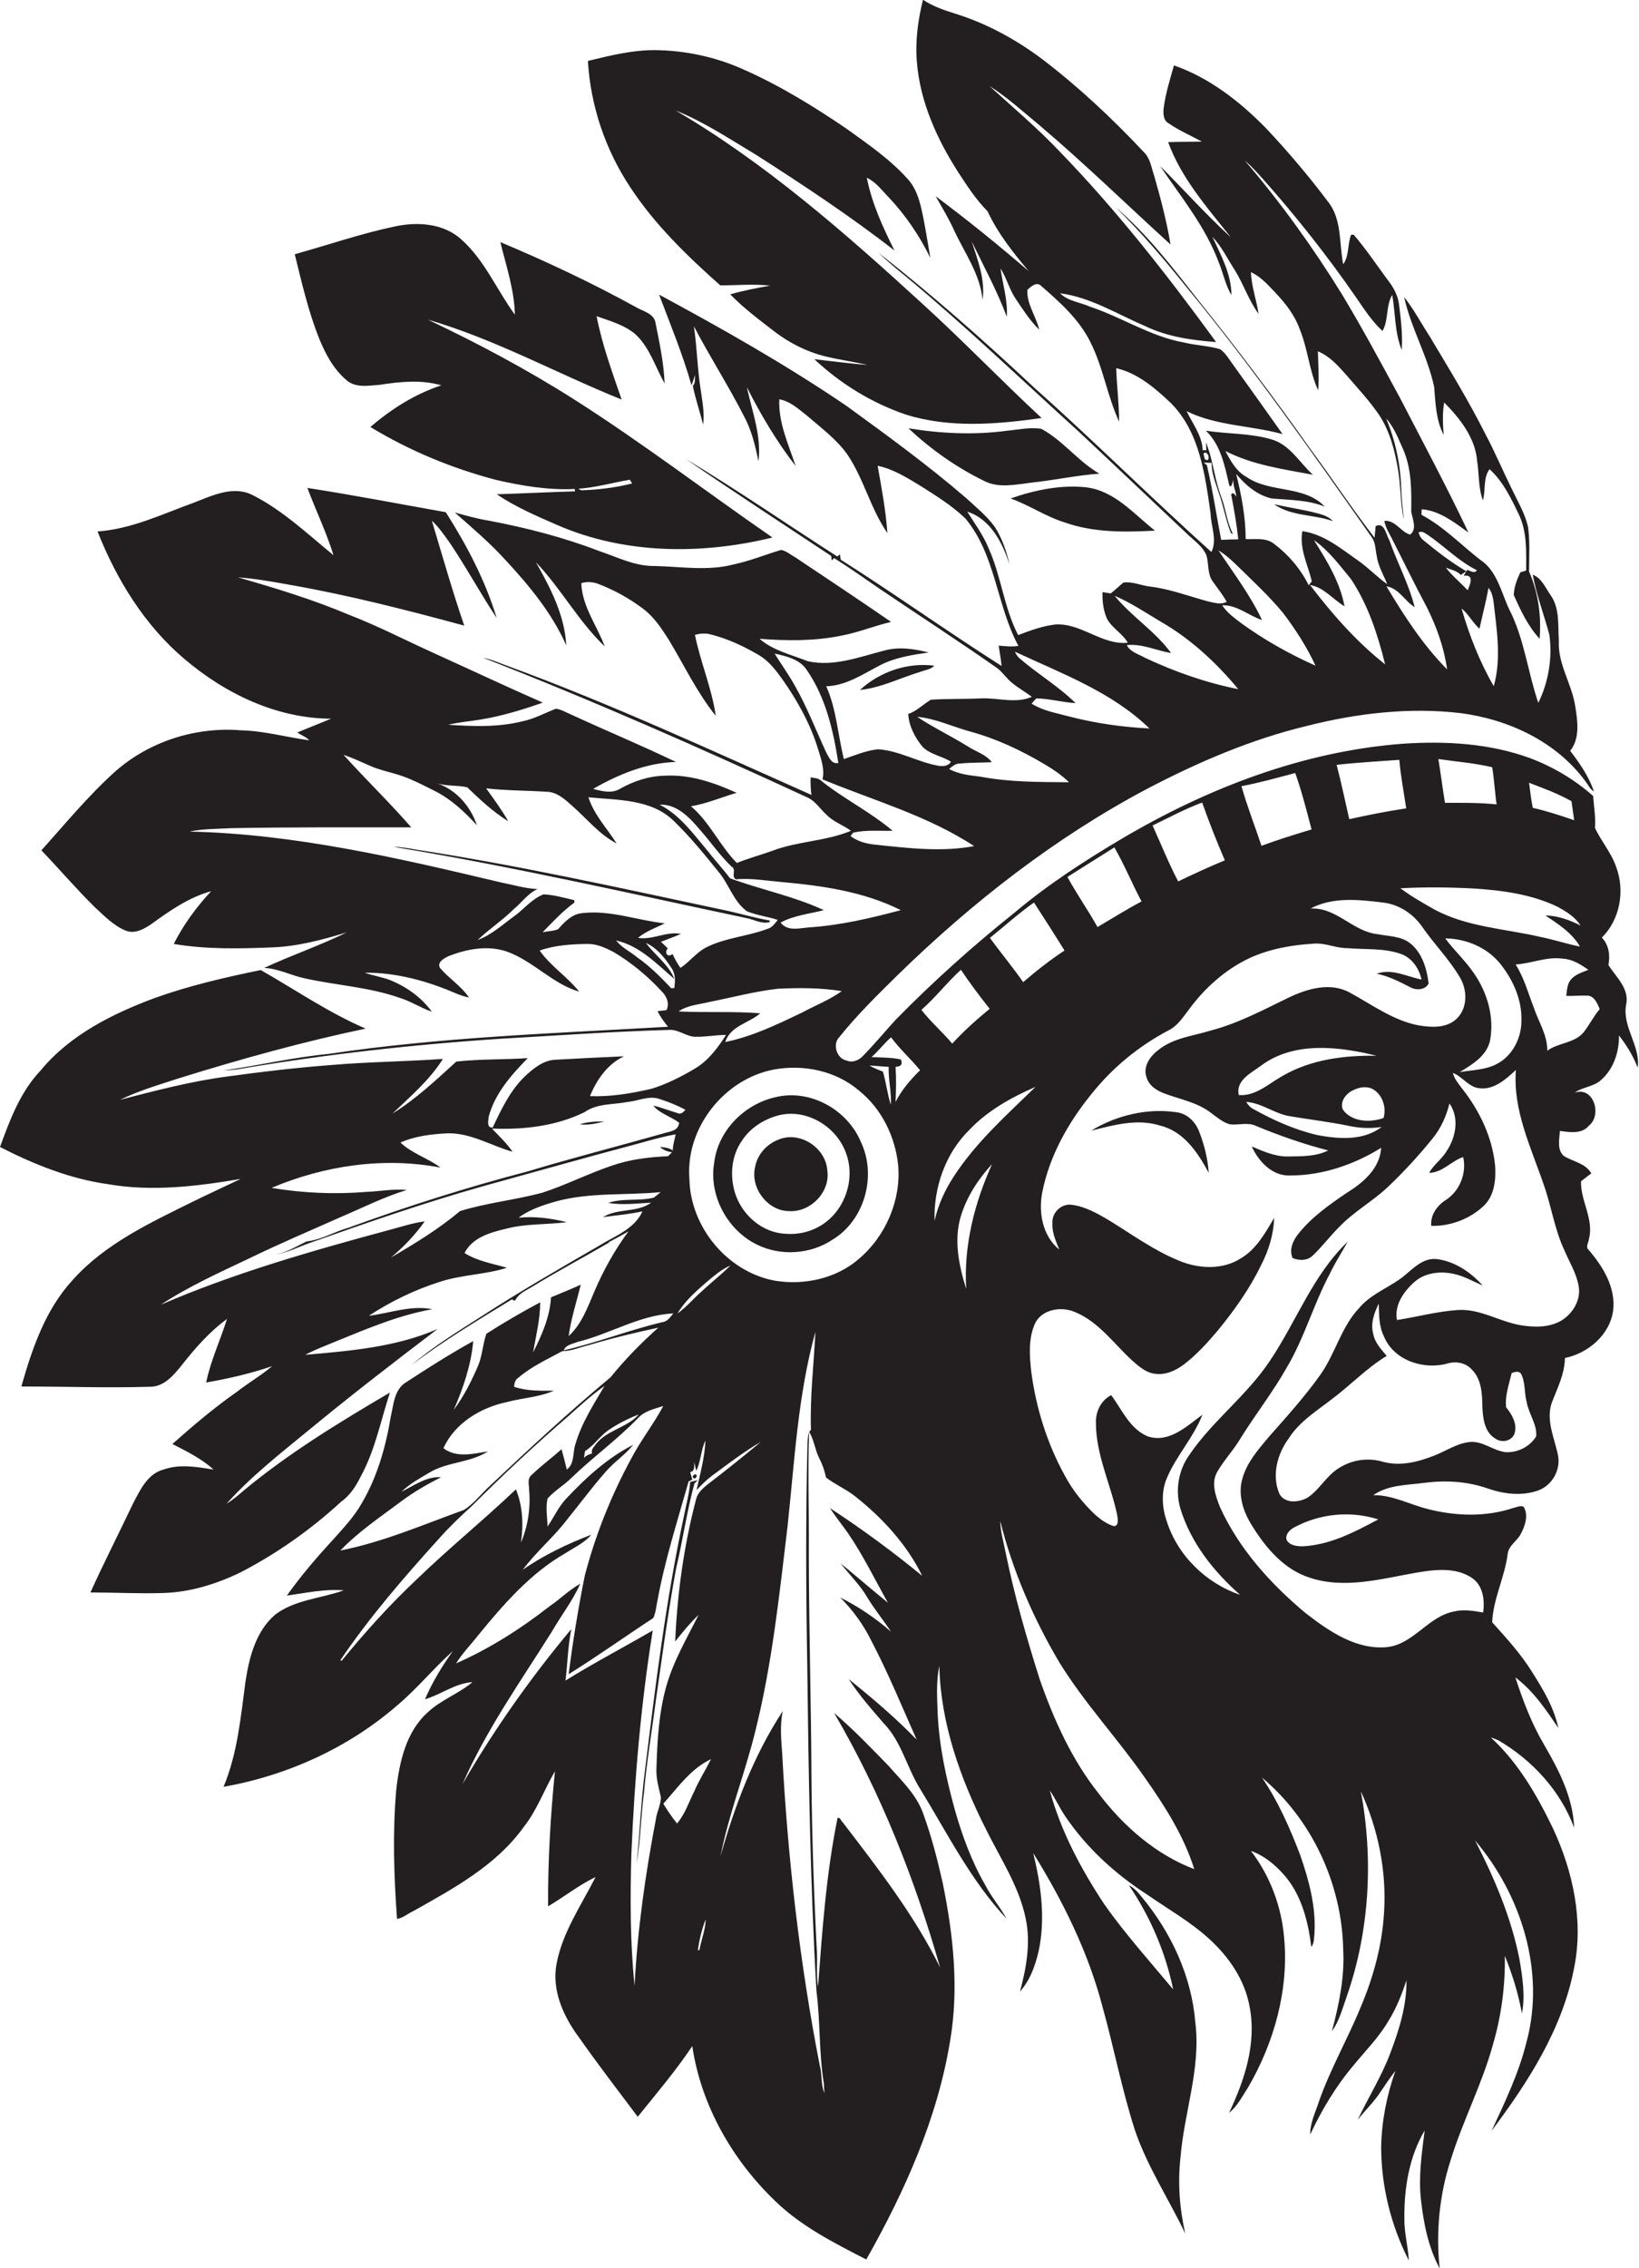
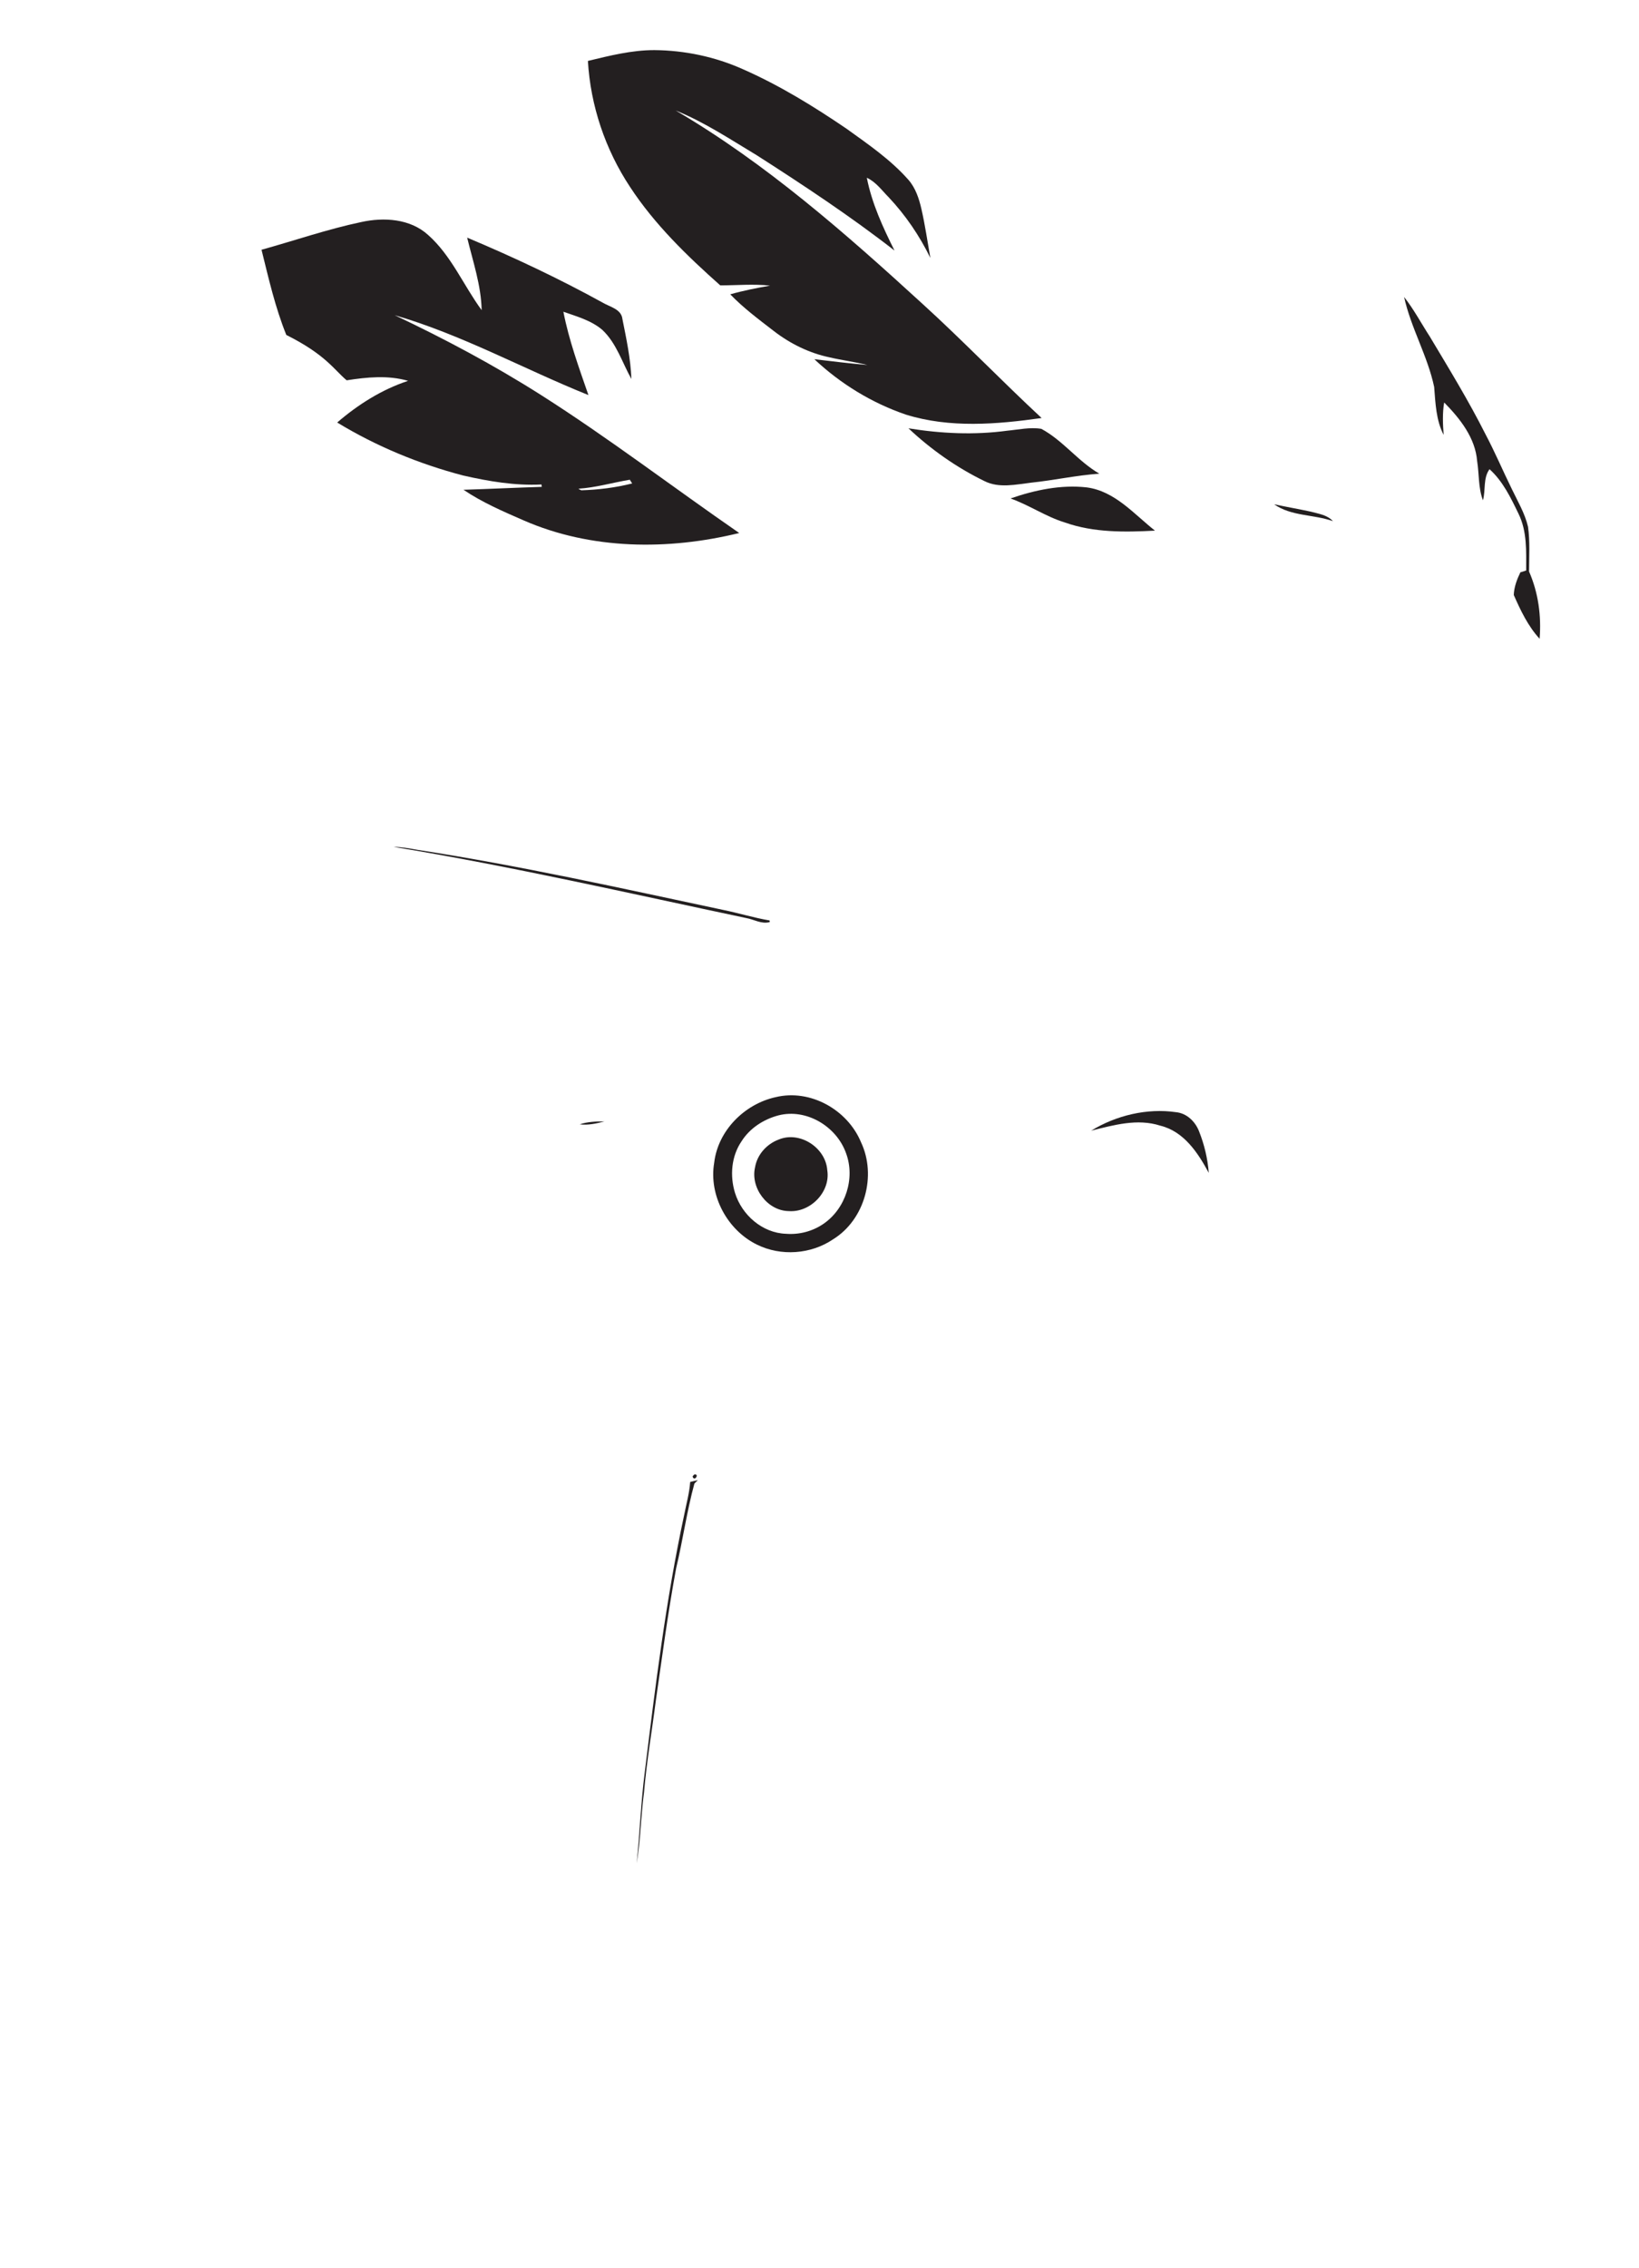
<svg xmlns="http://www.w3.org/2000/svg" version="1.1" id="Layer_1" x="0px" y="0px" viewBox="0 0 621.7 859.9" enable-background="new 0 0 621.7 859.9" xml:space="preserve">
  <g>
-     <path fill="#231F20" d="M616.8,381c1.4-6.1-3.8-10.5-6.7-15.1c0.7-3.7,0.2-7.6-2.5-10.4c6.9-6.8,8.8-17.7,5.5-26.6   c-1.8-5.5-5.7-9.8-8.1-15c0.3-4.1-0.4-8.1-0.7-12.1c-7-6.2-15.1-11-23.8-14.3c-15.5-5.7-32.3-6.6-48.5-5.5   c-37.9,2.9-74.2,16.9-106.8,36.2c-14,8.3-27.7,17.2-40.2,27.7c-15.9,12.7-31.1,26.3-45.3,40.8c-4.1,4.5-8,9.2-12.3,13.6   c-1.5,1.7-4.1,2.8-6.3,1.8c-3.7-0.7-5.4-6.1-2.8-8.8c6.8-8.5,14.6-16.1,22.3-23.7c28.2-27.5,59.6-52,94.5-70.5   c19.3-10.1,39.5-18.8,60.8-23.9c19-4.8,38.8-7.1,58.2-4.8c18.3,2.4,36.4,10.9,47.4,26c1,1.3,1.6,2.8,3.1,3.7   c-1.9-5.7-5.4-10.7-9-15.4c3.8-4.8,2.8-11.4,1.9-17c-1.3-8.5-6.7-16-6.2-24.8c-0.4-5.8,0.4-12.2-3.1-17.2c-2-2.8-3.4-6.5-6.8-7.8   c1.4,7.8,4.3,15.2,6.3,22.8c1.2,8.7-0.3,17.9-4.2,25.8c-4-11.7-5.3-24.3-11-35.4c-3.1-6.5-4.6-14.7-11.1-18.9   c-7.3-5.7-13.9-12.6-22.2-17c0-0.5,0-1.6,0.1-2.1c6.7,0.5,12.4,5,17.7,8.8c-8.2-17.3-17.2-34.1-26-51.1   c-7.1-13.1-14.2-26.3-21.9-39.1c-11-17.8-23.3-34.9-36.9-50.8c2.5,2.1,4.6,4.5,6.8,6.9c12.6,14.2,24.4,29.1,35.2,44.7   c3.1,4.5,6.1,9.2,10.2,13c2.4-4.2,1.2-9.5,3.7-13.7c1.2,6.9,0.9,14.3,3.6,20.9c0.4-5.7-0.3-11.5-1-17.1c-0.4-3.5-2.1-6.6-4.2-9.3   c-4.3-5.8-8.3-11.8-13-17.3c-0.3,0-0.8,0-1,0c-1.4,3.6-0.7,8-3,11.2c-1.6-8-0.4-17.2-5.9-23.9c-7.3-9.7-15.1-18.9-23.4-27.7   c-9.9-10.1-21.4-19.1-34.9-23.8c-1.5,5.3-3.2,10.7-3.9,16.2c-0.2,2-0.2,4.6,1.8,5.7c4,2.8,8.5,4.7,12.7,7c-4.3,0.1-8.5,0-12.8,0.2   c5,13.7,14.8,24.8,23.8,36.1c-9.4-8.6-17.9-18.1-26.9-27.1c8,11.8,17.3,23.1,22.3,36.6c1.7,4.1,2.5,8.5,4.8,12.4   c0-8-4-15.1-7.2-22.1c3.5,3.7,5.7,8.3,8.4,12.5c3.4,5.4,5.3,11.5,9.1,16.7c-0.8-5.3-2.7-10.4-2.9-15.8c3.8,1.7,6.5,4.9,9.3,7.8   c3.8,4,7.3,8.5,9.2,13.8c3.1,7.5,3.6,15.8,7,23.2c0.4-5,0-9.9-0.1-14.8c4.4,1.8,7.7,5.5,10.8,9c4.3,5,8.9,9.9,12.6,15.4   c4,6.2,5.8,13.4,7,20.5c1.1,6.2,0.8,12.7,2.2,18.9c-0.4-4-0.9-8-1-12c-0.3-9-2.2-18-5.7-26.3c3,3.3,4.6,7.6,6.4,11.6   c3.3,7.5,3.2,15.7,3.1,23.7c0.5,2.9,2.3,6.6-0.4,8.7c-3.5-0.9-5.6-5.6-9.8-5.2c0.4,2.3,1.6,4.3,2.7,6.4c4.5,8.8,8.8,17.7,13.5,26.5   c3.7,7.4,6.5,15.3,7.6,23.4c-9.2-9.3-16.3-20.3-23-31.5c4.8,0.8,6.9,5.6,10.7,7.9c-2.2-8.8-6.6-16.8-9.6-25.4   c-1.3-2.1-1.8-7-5.2-5.3c-0.1,1.1-0.3,3.3-0.4,4.4c-8.6-11.1-16.3-22.8-24.6-34c-13.5-19.1-27.6-37.8-42.2-56   C445,101.7,435.4,89,423.3,78.7c9.6,9.4,18.3,19.6,26.7,30.1c25.1,30.4,47.7,62.8,70.4,95c1.4,2,1.3,4.6,1.8,6.9   c0.5,3.9,2.6,7.2,4,10.8c-4-2.8-7.4-6.5-11.4-9.2c-6.4-4.5-12.8-9.8-20.8-10.9c-1.2,6.6,2.1,12.8,3.6,19c-0.4,0.5-0.8,1-1.2,1.5   c-3-6.1-7.6-11.5-13-15.6c-3.1-2.6-7.3-1.7-10.9-1.9c0-8.4-1.6-16.6-3.6-24.7c3.5,4.2,7.9,8,13.4,9.3c6.8,0.6,13.8,0.5,20.2,3.1   c-7.7-8.2-20.7-5.1-29.6-11.2c-3.9-2.1-6.1-6.1-8.1-9.9c10.3,5.3,21.9,6.9,33.2,9c-5.1-4.6-8.7-11.4-15.7-13.4   c-8.1-2.4-16.6-2-24.9-3.3c5.7,5.4,7.2,13.5,8.9,20.8c0.9,1.2,1.2-1.5,1.5-2.1c-0.1,2.2,0.9,4.1,1.2,6.3c-0.5-0.6-1.3-2-2-0.8   c1.1,5.6,2.1,11.3,2.7,17c-2.2,0-4.3,0.1-6.5,0.2c-1.8-9.4-3.2-18.9-5.4-28.3l-1.2-1c1,0,2,0.1,3,0.1c-0.1,3.9,1.5,7.5,2.6,11.1   c1.9,5.1,2.7,10.5,4.7,15.5c0.2,0.1,0.6,0.3,0.8,0.4c-2.3-4.4-2.7-9.4-4.4-13.9c-2.1-5.5-2.9-11.4-4.5-17c-0.1-0.3-0.3-0.9-0.4-1.1   c-0.3-0.9-0.6-1.9-0.9-2.8c0,0.8,0,2.3,0.1,3c-0.3,0-1.1,0-1.4,0c-0.2-5.5-3.8-10-6.1-14.8c11.3,5.6,24.4,5.4,36.4,8.7   c-6.1-8.6-12.2-17.2-18.4-25.8c-1.7-2.2-3-4.8-5.3-6.4c-4.4-1.3-9-1.4-13.5-2.5c-12.7-2.2-23.7-9.6-35.8-13.6   c-3.8-1.7-8.4-2.1-11.4-5.1c11.6,1.5,21.6,7.9,32.2,12.4c8.4,4.1,17.8,5.4,27,6.1c-18.3-25.1-37.5-49.7-59.2-72.1   c-8.4-8.9-17.8-16.8-26.8-25c6.8,4.3,12.8,9.8,19,14.9c17.1,14.5,33.1,30.1,49.7,45.2c-1.5-9-3.8-17.7-6.3-26.4   c-1-2.9-1.4-6.2-3.7-8.5c-12-12.8-24.8-24.8-38.7-35.4c-10-7.5-21.2-13.6-33.2-17.3c-4.2-1.3-8.4-2.8-12-5.2   c-1.9,7.7-3,15.7-2.3,23.7c1.2,15,7.6,29.1,15.6,41.6c3.4,5.2,6.8,10.5,11.2,14.9c3.9,8.4,9.7,15.7,15.6,22.7   C378.8,93,367,83.4,354.9,74.4c2.4,4.2,4.9,8.3,6.9,12.7c4,8.7,10,16.8,10.9,26.6c1.1-7.6-1.8-15-4.1-22.1   c4.6,9.4,9.6,18.7,13.3,28.5c0.4-6.1-1.5-12.2-2.4-18.3c2.4,3.7,3.4,8.1,5.9,11.7c2.7,4,5.3,8.1,8.8,11.5   c-1.2-5.1-4.8-9.7-4.5-15.1c1.2-1.1,3.3-3.1,5-1.7c7.1,6.2,14.5,12.7,18.8,21.3c4.9,9.6,6.5,20.6,11,30.4c0-6.8-0.9-13.5-1.1-20.3   c8.2,1.9,14.8,7.6,20.7,13.2c11,11,13,27.3,15.1,41.9c0.1,4.8,2.6,10,0.3,14.6c-22.8-20.5-44.5-42.1-67.4-62.5   c-19-17.8-38.5-35-58.9-51c3.5,3.4,7.3,6.5,11.1,9.6c22.2,18.5,43.1,38.5,64.5,57.9c14.1,13.2,28.1,26.5,42.2,39.8   c2.4,2.2,5.3,4.3,6.6,7.4c1,3.2,0.3,6.9,2.3,9.8c1.8,2.6,3.9,5.1,5.4,7.9c-2.3,1.2-4.8,0.3-7.2-0.2c-7.3-2-14.4-4.7-21.9-5.6   c-3.4-0.4-6.7-2-10.1-1.5c-1.6,1.3-3.1,2.8-4.8,4.1c-0.8-0.1-2.3-0.4-3.1-0.5c-0.1,3.5,0.3,7.1,1.8,10.3c2,3.5,5.8,5.4,7.8,8.9   c-9.9,1-17.8-7.7-27.7-6.9c-4.8,0.6-9.4,2.3-13.9,4c-5.4-10.4-6.4-22.3-11.2-32.9c-2-5-5.3-9.4-8.1-13.9c8.8,2.8,13.4,11.8,16,20   c-1.1-5-2.8-9.9-5.6-14.3c-3.1-4.2-7.2-7.5-11-11c-14.4-12.4-29.8-23.6-45.2-34.8c-22.8-15.5-46.8-29.1-71.1-42.2   c4.3,11.4,9,22.7,12.3,34.4c0.5-1.3,0.9-2.6,1.4-4c-0.2,1.4,0.2,3.1-0.9,4.2c1,5,2.7,9.8,3.9,14.7c0.6-4.4-0.3-8.8-0.9-13.1   c-1.3-8-1.4-16.2-2.6-24.2c6,11.5,13.1,22.5,19,34.1c2.9,5.3,4.3,11.3,5.5,17.1c1.2-9.6-2.4-18.8-4.4-28.1   c5.3,10.5,11.3,20.6,18.5,29.9c-2.7-8.2-6.6-16.4-6.2-25.3c4.1,0.7,7.3,3.7,10.5,6.2c5.3,4.6,11.2,8.9,15.3,14.7   c6.3,9.3,8.8,20.6,15.2,29.8c-0.6-8.6-2.2-17-3.7-25.5c5.8,1.2,10.9,4.4,15.9,7.4c6,3.8,12.2,7.6,17.4,12.6   c11.5,13.8,11.8,32.9,20.1,48.3c-2.5,0.4-5,0.1-7.5-0.1c0.4,2.6,0.9,5.1,1.1,7.7c-20.6-13.1-40.5-27.3-61-40.3   c-0.1-0.5-0.2-1.5-0.3-2c-0.3,0.2-0.8,0.6-1,0.8c-19.2-12.3-38-25.3-57.5-37c18.2,12.5,36.8,24.6,55.2,36.8c0,0.4,0.2,1.3,0.2,1.7   c0.2-0.2,0.7-0.7,0.9-0.9c5.9,3.7,11.5,7.7,17.2,11.6c14.9,10.1,30.1,19.9,44.9,30.3c2,1.6,3.4,3.9,5.5,5.5c2.3,1.9,5,3.4,7.4,5.2   c-6.1,2.7-12.9,0.3-19.3,0.6c-6.3,0.3-12.7,0.1-19,0.5c-2.9,1.7-5.3,4.3-8.6,5.4c0.3,4.6,2.5,8.9,5.4,12.4c2.9,3,7.3,3.5,10.8,5.7   c-0.8,1.6-2.9,1.8-4.4,1.6c-8-1.3-15.1-5.8-23.2-6.3c-4.5,0.4-8.8,2.3-13,3.7c-2.3-9.2-2.8-18.9-6.7-27.6   c7.4-0.2,13.8-4.5,20.1-7.8c5.8-3.1,12.4-4.1,18.8-5c-5.5-1.4-11.4-2.3-17-0.7c-9.4,2.4-19.1,6.2-28.9,4c-6.3-2.5-13.1-4-18.3-8.5   c10.4,0.8,20.9,0.9,31.1-1.2c6.4-1.2,12.4-3.7,18.8-5.2c-12-8.3-24.1-16.3-36.2-24.4c-1.8-1-3.5-2.5-5.5-2.9   c-6,1.8-11.9,4.2-18,5.5c-9.9,2.6-20.1,0.8-30.1,0.6c-7.4,0.1-14.1-3.4-21-5.7c-13.5-5.2-27.6-8.8-41.8-11.5   c-4.4-0.7-8.6-1.9-12.9-3.1c6.6,5.8,13.4,11.6,19.3,18.1c9,9.7,17.6,20.1,23,32.3c-0.6-11.4-6-21.8-11.5-31.5   c9.5,9.9,16.1,22.4,26.1,31.9c-3-8-8.6-15.2-8.9-24c2-0.6,4.2-0.5,6.2,0.2c6.1,2.3,11.9,5.5,17.1,9.4c4.2,3.1,7.1,7.5,9.9,11.9   c5.8,9.6,10.7,20,17.8,28.8c-1.5-10.5-5.8-20.3-7.9-30.7c1.9-0.5,3.9-0.7,5.8-0.2c6.5,1.6,12.7,4.5,18.5,7.9   c3.7,2.2,6.4,5.7,8.9,9.2c5.7,8.1,10.6,16.9,13.5,26.4c1.1,3.7,2.6,7.5,1.7,11.5c19.3,8,39.8,13.7,57.5,25.3   c-12.2,2.3-24.8,0.8-37.1-0.5c-3.5-0.3-7-1.2-9.8-3.3c0.3-0.3,0.8-1,1-1.3c4.9-1.1,10-0.6,15-0.7c-8.5-7.2-18.7-12.2-27.4-19.2   c-1-0.8-2.5-0.8-3.7-1.1c-0.1,2.2,0,4.5,0.3,6.7c-38.2-17-76.2-34.6-115.5-49c-3-1.1-5.9-2.4-9-3c41.8,16.3,82.8,34.4,123.5,53.2   c2.7,1.5,4.4,4.2,6.7,6.3c2.6,2.7,6.3,3.9,9.3,6.1c-9.6,4-20.2,3.9-29.9,7.6c-4.4,1.6-9,2.8-13.4,4.6c-6.5-6.6-10.3-15.5-17.4-21.5   c6-1,11.5-3.4,17.3-5.1c-8.5-3.9-17.7-7-27.1-6.5c-6,0.1-11.8,2-17,4.9c-3.1,2-7,1-10.3,0.1c9.6-5.5,20.2-9.9,31.4-10.2   c-13.1-6.3-26.6-11.9-39.8-18c-1.9-0.8-3.7-1.9-5.7-2.2c-4.2,1.6-8.3,3.9-12.8,4.8c-9.2,2.3-18.7,1.9-28.1,1.3   c4.1-1,8.3-1.3,12.4-2c8-1.3,15.8-3.7,23.5-6.4c-13.9-6.1-27.7-12.6-41.6-18.9c-10.6-4.8-21-10.2-31.9-14.4   c-13.7-5.8-27.9-10.1-42.1-14.2c6.7,0.5,13.4,1.7,20,2.9c22.2,3.9,44,9.5,65.8,15.4c-4.5-13.1-8.3-26.5-12.3-39.8   c2.7,2.5,4.7,5.5,6.8,8.4c6.3,9.3,11.6,19.2,17.8,28.5c-4.3-14.2-11.3-27.5-19.3-40.1c-17.5-3.1-35-6.5-52.5-9.2   c3.2,8.5,7.2,16.8,9.9,25.5c-9.8-8-19.1-16.9-30.5-22.7c-7.4-3.9-15.5,0.1-22.5,2.8c-11.9,4.3-23.6,10-36.5,10.9   c7.2,18.2,17.8,35.5,32.9,48.3c15.5,13.2,35,22.6,55.7,22.7c-4.3,1.7-8.5,3.5-12.8,5.2c1.4,1.1,3.3,1.6,4.5,3   c-8.7-1.2-17.2-3.6-25.9-3.8c-17.2-1.4-34.8,4.2-47.8,15.7c-10.1,9.1-18.8,19.7-27.9,29.8c6.8,7.1,13.2,14.6,20.2,21.5   c3.7,3.4,7.2,7.1,11.9,9c3.5,1.3,6.9-0.7,9.7-2.6c6.9-5,14.2-10.1,22.6-12.4c-5.6,6-10.5,12.7-14.2,20c12.4,2.1,25.1,1.8,37.6,1.3   c9.6-0.4,18.9-2.9,28.1-5.7c-10.2,5-21.1,8.7-31.4,13.5c5.3,0.2,10.1,2.8,15.2,3.9c12,2.7,24.4,3.3,36.1,7.4   c4.3,1.3,8,3.8,12.3,5.3c-3.9-5.4-9.5-9.4-15.6-11.9c-3.2-1.3-6.6-1.7-9.8-2.9c12-0.1,23.9,3.2,34.9,8c1.5,0.6,3,1.1,4.6,1.4   c-3-4.4-7.6-7.2-11-11.2c-1.2-2.2,1.5-3.6,3.1-4.4c7-2.8,15-4.3,22.3-1.8c10,3.6,17.2,12.2,27.4,15.2c-4.5-5.7-10.8-9.6-15-15.6   c5.7-2,11.8-2.4,17.9-2.5c3.6-0.1,7,1.4,10.2,3.1c6.9,4.1,13.1,9.3,18.5,15.2c1.7,1.8,2.7,4.5,1.5,6.8c-0.8,0.1-2.6,0.3-3.4,0.4   c1.1,2.1,2.5,4.1,4,5.9c-43,2.5-86.1,3.9-128.8,10.3c-13.4,1.3-26.6,4.4-39.9,6.3c1.7-0.1,3.4-0.2,5-0.4   c33.4-5.7,67.2-9.5,101-11.7c21-1.2,41.9-2.7,63-3.3c3.6-0.3,6.5,2.5,10,2.6c3.9,0.1,7.8-0.7,11.7-0.7c-3.1,4.9-6.7,9.7-11.7,12.7   c-5.2,3.1-10.7,5.9-16.5,7.7c-7.7,1.8-15.5,3.1-23.4,2.8c2.5-6.2,6.7-12.2,12.9-15.1c-8.7,0.4-17.3,0.8-26,1.3   c-4.7,0.2-8.5,3.4-11.8,6.5c-5.5,5.4-8.8,12.4-12,19.2c-2.5,0.2-1.6-2.8-1.5-4.2c2.4-8.8,8.6-15.8,14.8-22.1   c-9,0.6-18.1,0.3-27.1,1.3c-7.7,7-15.3,14.2-24.2,19.7c6.8-6.5,14.1-12.7,19.1-20.7c-14.1,1-28.2,1.1-42.3,2.3c-13,1-26,2.5-39,4.3   c-14,1.8-27.6,5.4-41.2,8.9c7.3-3.5,15.1-5.8,22.8-8.3c23.2-7.2,46.6-13.7,70.4-18.7c-14-6-26.6-14.7-39.8-22.2   c-13.6,2.8-27.1,5.9-40.2,10.6c-16.1,6-32.2,14-43.3,27.5C7.7,414,3.8,424.5,0,434.9c12.9,6.6,26.6,12.1,41,14.1   c16.7,2.9,33.8,0.8,50.3-2c-6.1,2.9-12.2,5.7-18.3,8.7c-16.2,8-33.3,16-45.5,29.7c-10.3,11.2-15.3,25.9-19.4,40.3   c16.3,0,32.7,0.6,49,0.1c5.2-0.1,8.7-4.3,11.7-8c5.1-6.5,10.6-12.8,17.3-17.7c-2.5,8-6.2,15.8-7.9,24.1c8.5-1.5,16.9-3.4,25-6.2   c-4.2,3.6-9,6.3-13.3,9.7c-8.6,6-16.6,12.8-24.5,19.8c5.4,2.8,11,5.5,15.6,9.7c-6.3-1-12.8-2.2-19,0c-6.1,1.6-8.9,7.9-11.6,13   c-5.3,11.2-11,22.3-16.1,33.6c9.2,0,18.5,0.5,27.7,0.2c10.2-0.3,20.1-3.4,29.2-7.8c13.9-7.2,26.8-16.3,38.3-26.9   c3.4-2.4,5.6-6,7.4-9.6c5.4-9.9,7.5-21,11-31.7c-19.2,11.3-38.3,22.9-55.4,37.1c-2.1,1.8-4.2,3.6-6.6,5.1   c9.2-10.3,20.2-18.9,30.8-27.6c16.1-13.3,32.7-26.1,49.3-38.7c-15.8,6.9-33.2,8.3-50.2,9.8c3.9-2.1,8.1-3.6,12.1-5.3   c11.8-4.8,23.6-9.8,36.1-12c-8.2-1.6-16.1,1.5-24.1,2.5c8.4-5.5,17.5-9.9,27-12.9c8.3-2.7,17.1-2.7,25.4-5.3   c-5.4-1.6-11.2-2.5-16.1-5.6c3-5.9,9.8-7.8,15.7-9.2c7.5-2,15.4-1.5,23.1-2.5c-6-1.5-12.2-2.3-18.3-1.7c4.2-3.1,9.3-4.8,14.3-6.2   c12.9-3.5,26.4-2.2,39.6-3.5c-0.6,0.5-1.9,1.6-2.6,2.1c-5.7,1.4-11.8,0.1-17.3,2c5.4,0.9,10.9,0.2,16.3-0.1   c-5.3,3.9-12.7,2-18.3,5.5c5-0.7,10-1.1,15-2.2c-3.1,6.8-10.5,9.3-16.4,13c-14.9,8.6-29.8,17.2-44.2,26.5   c-9.2,5.9-18.6,11.6-26.9,18.7c12.1-9.2,25.2-17,38.1-24.9c0.5,0.7,1,0.7,1.4,0c1.4-2.4,4.1-3.4,6.3-4.8c9.5-5.8,19.3-11,28.9-16.6   c0.1,0.3,0.3,1,0.4,1.3c-0.1-0.4-0.3-1.1-0.4-1.5c2.5-1.3,5-2.7,7.5-4.1c-5.2,7-9.5,14.7-12.9,22.7c-2.6,6-4.8,12.4-9.8,17   c0.9-6.6,3-13,4.6-19.5c-3.7,1.7-7.5,3.2-11.3,4.8c-0.4,7.4-3.5,14.4-6.8,20.9c1.1-6.3,2.7-12.6,2.7-19c-7,3.7-13.8,7.7-20.4,11.9   c-1.4,3.9-1.5,8.2-3.1,12c-2.5,5.9-5.5,11.8-9.3,16.9c3.6-8.3,6.6-17,7.4-26.1c-8.7,4.8-17,10.1-25.3,15.5c-4.7,2.7-4.9,8.6-6,13.3   c-1.9,11.4-5.1,22.7-11,32.7c-2.8,5-6.8,9.2-10.6,13.5c-6.3,6.8-12.4,13.9-17.8,21.5c7.1-1,14.3-2.6,21.6-2   c-8.6,3.1-18.5,3.5-26,9.2c-7.4,6.3-9.9,16.3-11.3,25.5c-1.8,13.4-3,27.1-8.3,39.8c24.2-4.3,47.4-14.8,66-31   c7.5-6.3,13.7-14,21-20.5c-4.1,5.7-7.8,11.8-10.6,18.3c6.1-1.8,11.5-6.1,18-6.5c-5.2,4.4-11.9,6.7-16.9,11.4   c-8.3,7.4-10.8,18.9-12,29.4c-1.4,16.3-0.9,32.7,0.3,49c2.3-0.4,4.2-2.1,6.2-3c15.3-8.6,31.4-17.3,41.8-31.8   c5.1-6.4,7.8-14.2,11.9-21.2c-1.7,17-2.7,34.1-2.6,51.2c6.1-3.6,11.6-8,18-11.1c-5.4,10.7-12.6,21-14.8,33   c-1.9,10.2,2.8,20.2,8.8,28.2c7.1,10.1,14.6,19.8,22,29.7c7.1-8.8,14.4-17.4,20.7-26.8c3.3,22.4,15.2,43.2,31.5,58.8   c9.9,9.6,22.4,15.9,34.5,22.1c14.6-25.8,27-53.5,31.8-82.9c3.4-19.9,1.2-40.2-2.8-59.8c-2-8.9-4.3-17.8-7.4-26.3   c-2.5-7.2-8.2-12.5-13.1-18.1c-6.7-6.9-13.4-13.9-20.7-20.1c17.7,30.2,30.6,63,40.2,96.5c-9.8-19.9-23.5-37.5-36.9-55   c-0.7-0.5-1-2.1-2-1.7c-4.3,21.1-5.8,42.6-7.4,64c-0.8-4.8-0.1-9.6-0.5-14.5c-1.1-21.3-1.8-42.6-2-64c-0.1-29-1-58-1-87   c0.1-15-0.4-30,0.1-44.9c1.9,3,2.2,6.7,3.8,9.9c1.2,2.3,2.1,4.8,2.6,7.4c3.5,2.7,7.6,4.4,11,7.1c10.4,8.2,19.7,18.3,25.5,30.2   c-11.2-9.2-22.9-17.8-35-25.7c2.1,3.2,4.5,6.2,6.7,9.3c5.8,8.4,10.3,17.7,15.3,26.6c-6-4.9-11.9-10-17.9-14.9   c3.3,4.3,7.3,8.1,10.1,12.9c2.7,4.5,6.1,8.6,9,13c-5.8-5.1-12.3-9.5-19.3-13c4.8,4.8,8.8,10.3,11.8,16.4   c6.4,12.2,11.6,24.9,17.2,37.5c-8-8.3-16.8-15.7-25.8-23c3.9,6,8.6,11.4,13.3,16.8c6.8,7,8.8,16.9,13.9,25   c10.3,16.8,19.2,34.7,32.7,49.1c-2.4-4.4-5.8-8.3-8.1-12.8c-5.2-9-8.8-18.9-11.6-28.8c-3.2-11.7-5.8-23.6-6.4-35.7   c-0.2-6.2-0.7-12.4,0.6-18.5c0.5,21.8,8,42.7,17.7,61.9c5.5,11.1,12.6,21.7,15.1,34c1.9,9.2,0.2,18.6-2.2,27.5   c3.9-4.3,5.8-9.9,7.1-15.4c2.6-12.3,0.9-25-2.1-37.1c11.3,18.2,20.9,37.6,26.3,58.3c4.3,15.4,7.3,31.2,12.2,46.5   c4.7,14,12.9,26.3,19.2,39.5c-2.2-9.5-2.9-19.4-1.8-29.1c1.4-17,7.8-33.8,5.6-51c-1.4-17.4-9.1-34-20.2-47.4c-1.4-1.8-3-3.6-5-4.6   c8.1,11.9,13.9,25.4,16.8,39.5c-8.9-10.7-18.2-21-26.2-32.4c-8.8-13.3-16.4-27.6-20.6-43c2.2,3.1,3.7,6.6,5.9,9.8   c8.1,12,19,21.9,31.1,29.7c7.9,5.5,16.3,10.2,23.4,16.7c7.5,6.8,13.6,15.6,15.4,25.8c2.7,13.9-1.9,27.8-7.8,40.2   c3.2-2.5,5-6.3,7.2-9.6c9.9-17,15.5-37,13.7-56.7c-1-11.9-5.3-23.5-12.6-33c4.9,1.7,9,5.1,12.4,8.9c6.7,7.5,9.3,17.7,10.5,27.5   c1.2-1.5,1-3.5,1.2-5.2c0.6-10.1-2.1-20.1-5.4-29.6c-3.9-10.2-8.3-20.3-14.5-29.4c19,15.9,30.3,40.4,30.8,65.1   c0.6,10.5-1.6,21-4.3,31.1c2.8-3.9,4-8.6,5.6-13.1c8.7-24.9,10.2-52,5.4-77.9c6.5,14.2,9.8,30.1,8.8,45.8   c-0.7,12.4-4,24.6-8.9,36.1c-4.9,12-11.5,23.4-15.8,35.7c-1.3,4.1-3.4,8.1-3.3,12.5c4.4-9.4,9.8-18.4,16.5-26.3   c4.5-5.5,9.6-10.6,13.2-16.8c3-4.8,5-10,6.8-15.3c0.1,9.4-2.7,18.5-6,27.2c-3.3,9-8.5,17.1-12.5,25.7c2.8-3.7,6.2-6.8,8.7-10.7   c1.8-2.7,3.6-5.4,5.6-7.9c-3.3,9.3-5.2,19-5.4,28.8c0,14.9,3.7,29.8,10.5,43.1c-0.3-5.4-1.8-10.6-1.7-16   c-0.1-11.4,1.8-23.4,7.7-33.3c-1.1,8.7-2.4,17.5-1.4,26.3c1,8.9,2.8,18.1,7.1,26c-1.5-13.8-0.1-28,4.2-41.2   c4.6-14.9,11.9-28.7,16-43.7c3.2-10.9,4.7-22.3,4.5-33.6c2.9,7,5.1,14.3,6.5,21.8c1.3-6.7,0.2-13.7-0.9-20.3   c-3.1-15.9-9.5-30.9-16.9-45.3c17.5,20.6,26.7,49.6,19.6,76.2c-2.9,11.9-8.2,22.9-13.3,33.9c13.9-18.5,26.9-38.7,31.3-61.8   c3.6-17.9-0.4-36.4-8-52.8c-6.1-12.6-13.2-25-23.6-34.5c1.1,0.3,2.1,0.7,3.1,1.2c12.7,7.5,23.3,19,28.5,33   c-0.4-11.3-5.7-21.7-11.3-31.3c-4.8-8.1-8.1-16.8-11-25.7c6.8,5.1,11.6,12.2,16.3,19.2c-1.6-7.7-5.7-14.5-9.8-21   c-4.3-7-9.9-13.1-15.3-19.1c0.4-9,4.8-17.1,5.9-26c0.4-3.1,3.4-4.7,4.8-7.2c1.7-3.1,3.2-7.2,1.3-10.5c-1.2-0.8-2.6,0.1-3.8,0.3   c-10.3,3.5-21.7,3.2-32.1,0.6c-7.1-1.7-13.8-5.5-21.2-5.4c5.8-4,13-3.8,19.7-4.7c7.9-1,16-0.5,23.5,2.1c6.3,2.2,13.3,3.1,19.7,0.7   c5.1-2.1,8.2-7.7,7.2-13.1c-1.3-6.5-4.7-13.3-2.4-20c2.1-5.5,4.9-10.9,5-17c8.8-1.8,17.1-8.8,18.3-18.1c1-8.7-3.9-16.6-9.3-22.9   c-1.3-1.1,0-2.8,0.1-4.1c2-7.5-3.2-14.4-3-21.9c1.3-1,2.6-2,3.9-3c-2.2-3.9-6.9-4.4-10.4-6.6c-2.7-2.3-1.7-6.4-1.5-9.5   c3.7,0.5,8.3,1.3,11-2c5.1-4,1.8-15-5.4-12.5c3-2.2,7.2-2.2,10-4.8c4.8-4.2,6.9-10.7,6.8-16.9c2.9,3.7,5.4,7.8,7.1,12.2   C622.3,396.5,615.3,389.4,616.8,381z M561.2,238.4c1.1-5.2,2.5-10.3,3.4-15.5c1.2,1.4,1.6,3.2,1.9,5c1.2,10.7,3.1,21.7,0.1,32.3   c-5.3-9.2-9.3-19.3-12.2-29.5C557,232.8,558.6,236.1,561.2,238.4z M548.4,215.2c1.9,0.8,4.3,1.2,5.7,2.8c0.7-0.5,1.4-0.9,2.1-1.4   c-5.8-3.4-11.1-7.5-16.2-11.7c-1-0.8-1.6-1.8-1.9-3c1.3-0.8,2.6,0.4,3.6,1c6.3,4.3,11.6,9.9,18.5,13.3c-0.9,1.5-2.6,0.1-3.7-0.1   c-0.3,0.6-1,1.6-1.3,2.2c4.2-0.6,2.4,3.4,1.5,5.5C554,220.9,550.9,218.4,548.4,215.2z M458.4,172.9c0.2,1.6-0.3,1.9-1.4,1.2   c-0.1-0.5-0.4-1.5-0.5-2.1C457.2,171.3,457.9,171.6,458.4,172.9z M313.5,285.5c-4-8.6-7.4-17.5-12.1-25.7c-2.3-4.1-5.1-8-7.6-12   c4.4,1,9.5,2.1,12.2,6.2c7.2,10.4,10.1,23,12,35.3C315.4,289.8,314.5,287.2,313.5,285.5z M510,229.9c-1.7-9.2-6.7-17.3-11.6-25.1   c5.6,3.9,9.7,9.5,14,14.7c6.5,9.7,10.2,21.1,13,32.4c-10.9-8.6-20.1-19.1-28.5-30.1C502.2,222.7,505.5,227.2,510,229.9z    M478.7,235.1c-4.4-9.4-10.8-17.8-16.5-26.4c2.5,1.5,4.6,3.4,6.7,5.4c6,5.9,12.3,11.7,17.7,18.2c4.8,6.3,9.1,13,12.4,20.1   c-9.9-4.4-19.5-9.8-28.3-16.2c-2.6-2-5.3-3.9-7.1-6.7C469.2,229.3,473.6,233.4,478.7,235.1z M444.2,247.6c-6-8.3-15-13.8-21.4-21.7   c6.1,2.6,11.6,6.3,17.3,9.7c11.4,6.5,21.2,15.6,29.6,25.7c-12.2-2.4-24.1-6.6-35.4-11.9c-2.4-1.4-5.5-2.1-6.9-4.8   C433.3,244,438.7,246.7,444.2,247.6z M393.1,264.8c5,0.1,9.9,1.5,14.9,1.8c-6.5-6.4-14.5-11.1-21.4-17.1c-0.7-0.7-1.3-1.5-1.6-2.4   c17.7,8.3,36.7,15.2,51,29.1c-10.4-0.5-20.7-2-30.7-4.6c-4.8-1.3-9.7-2.1-14-4.8C391.7,266.3,392.6,265.3,393.1,264.8z M360,291.6   c1.2-1,2.5-2.2,4.2-2.1c4-0.4,8-0.3,12-0.5c-2.2-3-6.1-4-9.1-6c-6.3-3.9-13-7.1-19.2-11.2c7,0.6,13.5,3.8,20.2,5.6   c9.9,2.7,19.2,7.1,28,12.3c3.4,2,6.6,4.2,9.4,6.9c-11.2-0.1-22.4,0-33.5-2.1C368,294,363.8,293.6,360,291.6z M596.1,303.8   c0.3,2.4,0.7,4.8,1,7.2c-5.2-1.8-10.4-3.5-15.7-4.7c-0.6-3.1-1-6.3-1.4-9.5C585.5,298.9,591,300.9,596.1,303.8z M566,290.9   c0.8,4.7,1,9.4,1.7,14.1c-6.5-0.7-13.1-0.6-19.6-0.6c-0.9-5.5-1.6-11.1-2.5-16.6C552.4,288.8,559.3,289.3,566,290.9z M559.2,336.9   c10.8,0.7,21.9,2.2,31.8,7c3.2,1.8,6.5,3.8,8.5,7c-4.2-2.1-8.6-3.7-13.3-3.8c4.9,3.3,10.1,6.6,13.1,11.8c-5.1-1-10.1-2.7-15.2-3.7   c-13.4-3.1-27.7-3.7-40.1-10.4c-4.4-2.5-8.8-5-12.8-8C540.5,336.3,549.9,336.4,559.2,336.9z M559,368.9c-3.2-4.7-7.4-8.5-10.8-13.1   c8,0.1,16.1,3.5,21.1,9.9c4.7,6,8,13.4,7.8,21.1c0.1,6.6-3.3,13.5-9.3,16.6c-4.3,2.3-9.4,2.3-14.1,3.1c4.6-2.8,9.9-5.9,11.4-11.5   C567,385.9,564.2,376.3,559,368.9z M530.8,288.1c0.5,6.2,1.7,12.3,2.6,18.4c-7.3,1.1-14.4,2.5-21.6,4.1c-1.6-6.9-3-13.8-4.8-20.6   C514.9,289.1,522.8,288.7,530.8,288.1z M491.3,293.1c2.5,7,4.3,14.2,6.2,21.4c-6.4,1.9-12.8,3.9-19,6.2c-2.5-7.5-5.4-14.9-7.6-22.6   C477.7,296.8,484.5,294.9,491.3,293.1z M456,304.3c2.6,7.4,5.5,14.7,8.6,21.9c-6,2.5-11.9,5.2-17.7,8c-3.6-6.9-6.5-14.1-9.7-21.2   C443.4,310,449.5,306.7,456,304.3z M422.7,321.3c3.8,6.6,6.7,13.7,10.3,20.5c-5.7,3-11.2,6.5-16.7,9.7c-3.6-6.5-7.9-12.5-11.4-19   C410.9,328.7,416.8,325,422.7,321.3z M392.2,342.2c3.9,6,7.8,12.1,11.6,18.2c-5.5,3.6-10.7,7.7-15.7,12c-4-5.8-8.5-11.1-12.6-16.8   C381.1,351.1,386.4,346.3,392.2,342.2z M265.4,314.5c4.1,4.6,7.6,9.8,12.1,14.1c2,1.1-0.3,3.6,1.6,4.8c5.7-0.5,11.4,0.5,17.1,1   c15.5,1.4,31.4,3.6,45.5,10.7c-11.3,3-22.7,5.7-34.4,6.5c-3.7,0.2-8.5,1.8-11.2-1.8c5-2.7,10.9-3.3,16.4-4.7   c-10.7-5-22.5-7.5-33.7-11.4c-0.5-0.2-1.4-0.5-1.9-0.7c-2.7-3.6-5.8-6.9-8.5-10.4c-5.4-6.4-10.5-13.6-18.2-17.5   C256.7,304.8,261.5,309.9,265.4,314.5z M221,346.2c-4,0.3-6.8,3.3-9.3,6.1c-1.8,0.8-3.9,0.7-5.9,1.2c3.9-4,7.6-8,12.1-11.3   c0-0.2,0-0.6-0.1-0.9c-3.8-0.9-7.7-2-11.6-2.2c-4.5,1.7-7.5,5.7-11.3,8.4c-4.4,3.2-8.5,7-13.7,8.9c4.4-4.2,9.5-7.5,13.8-11.8   c3-2.5,5.3-5.9,8.9-7.5c-4.7-0.2-9.2-1.6-13.8-2.5c-38.8-9.2-78.1-18.4-118.2-19.3c5.3-1.1,10.7-1,16.1-1.3   c22.7-0.4,45.3-0.3,68-0.3c-8.3-9.5-17.3-18.2-25.7-27.5c3.3,1.1,6.5,2.6,9.7,4c4.1,1.9,8.5,2.6,12.7,4.1c4,1.4,7.8,3.4,11.6,5.3   c6.5,3.1,11.8,8.1,16.6,13.3c-2.4-7.1-7.6-13.2-14.8-15.8c3.6,1,7.5,0.6,11.1,1.4c4.9,4.7,9.8,9.3,15.6,12.9   c-2.5-4.4-5.5-8.4-8.4-12.5c7.6,0.9,15.2,0.8,22.8,1.3c4,0,7.1,2.9,9.9,5.4c5.5,4.8,10.2,10.8,16.8,14.2   c-3.7-5.8-8.6-10.9-10.7-17.5c11,1.1,23.9,0.6,32.4,9c6.1,5.9,11.5,12.5,16.8,19.1c4.1,4.7,5.7,11.3,10.9,15.1   c3.8,1.6,7.9,2,11.7,3.3c-1.1,1.4-2.1,2.9-3.9,3.4c-7.4,2.8-15.6,3.3-22.8,6.8c-4,1.9-6.7,5.7-10.2,8c-1.2-1.7-2.2-3.5-3-5.3   c-1.8,1.6-3.3-0.5-1.8-2.1c-0.9-0.9-1.7-1.7-2.6-2.5c2.5-1,5.1-1.9,7.6-3c-5.5-1.1-10.7,2.4-16.3,1.5c3-2.5,6.7-3.8,10.2-5.5   C241.8,349,231.6,345,221,346.2z M255.8,374.6c-0.3,0-0.9,0.1-1.2,0.1c-4-4.2-8.1-8.4-12.9-11.7c-2.6-2.2-5.9-3.7-8-6.4   c9,2,15.4,8.9,22.1,14.6c-2.2-5.6-7.4-9-10.8-13.7c4.3,2,7.3,5.8,9.8,9.7C256.3,369.4,256.1,372.1,255.8,374.6z M257.4,383.5   c3.4-2.4,7.7-2.6,11.7-3.6c8.6-1.7,17.2-4,25.9-5c8.1-0.4,16.3-0.4,24.3,0.9c-4.6,3.3-10,5.4-15,8.1c-9.4,4.5-18.9,9.1-29.2,11.2   c1.9-6.1,8.9-7.1,13.3-10.9C278.1,383.4,267.7,384,257.4,383.5z M232,442c-8.9,3-17.3,7.3-26.2,10.2c-10.3,2.8-21,3.8-31.3,7   c-8.1,6.8-17.1,12.3-26.2,17.6c4.8-4,9.2-8.6,12.8-13.7c-4.8,0.6-9.3,2.2-14,3.4c-29.2,7.9-58.3,16.2-86.1,28.2   c10.5-6.9,22-12.1,33.4-17.5c11.5-5.6,23.3-10.6,35-15.8c8.2-3.5,16.3-7.6,24.9-10.2c-5-0.5-10.1,0.5-15.1,0.7   c-12.1,1-24.2,0.5-36.2-1.5c20.1-8.5,42.6-11.8,64.1-7.7c-4.8-3.6-10.8-5.3-15.2-9.5c5.7-2.5,11.9-3.2,18.1-3.5   c8.7-0.1,16.3,4.7,24.4,7c-2.2-3.3-5.2-6-7.8-8.8c12,0.5,24.3-0.9,35.1-6.2c4.8-3.4,10.9-2.8,16.5-3.9c4-0.4,8-2.5,12-1.1   c3.4,1.1,6.7,2.4,9.8,4.1c-0.8,0.9-1.8,1.9-3.1,1.2c-3.1-0.9-6-2.1-9.1-2.8c2.5,3.1,6.7,4.1,9.8,6.5c-0.3,3.4-4,3.3-6.5,4.2   c-17,4.8-34.2,9.2-51.1,14.3c-23,6-45.6,13.2-67.8,21.3c-5.4,1.5-10.3,4.6-15.9,5.2c-4.2,2-8.2,4.7-13,5c5.2-0.3,9.9-3,14.7-4.6   c21.5-7.6,43.1-15.1,65.1-21.3c19.3-5.3,38.6-10.8,57.9-15.9c5.1-1.4,10.1-2.9,15.3-3.8c-0.4,2-1.1,4-1.1,6.1   c-1.4-1-3.2-1.2-4.9-1.3c1.3,1.1,2.9,1.8,4.6,2l-1.5,1.5C246.2,438.7,238.8,439.6,232,442z M267.8,486.3c2.9-2.4,5.8-5,9.3-6.5   c-3.5,3.5-7.4,6.5-11,9.9c-3.1,2.7-5.7,5.9-9.1,8.3C259.7,493.4,263.8,489.8,267.8,486.3z M219.1,508.8c12.3-3,23.5-10.2,36.3-10.8   c-1.1,1.3-2.2,3.1-4.1,3.3c-12.7,3-24.8,7.8-37.5,10.7C214.7,509.8,217.2,509.6,219.1,508.8z M129.1,587.9   c6.9-7.2,15.3-12.8,23.3-18.8c4.7-3.5,9.8-6.4,14.9-9c-5.5-0.4-10.3,3.2-15,5.5c3.1-3,6.8-5,10.5-7.2c6.9-4.2,15.5-3.7,22.3-8.1   c-5.5,0.9-12,2.6-16.9-1.2c4.3-9.5,14.1-15.4,24.1-17.5c5.9-1.6,12.2-1.8,17.8-4.3c-5,0-10.2,0.2-15.1-1.5c0.1-1.3,0.4-2.7,1.6-3.4   c5-4.3,11-7,16.7-10.1c3.5,0,6.7-1.5,10.1-2.3c8.7-2.6,17.4-4.7,26.3-6.6c-6.5,5.8-12.6,12-18.1,18.8   c-15.8,13.2-30.9,27.1-45.8,41.2c-3.3,3-6,6.7-9.8,9.1C160.5,578.1,145.3,584.7,129.1,587.9z M224.6,551.1   c-1.2,0.3-2.3,0.8-3.1,1.7c0.1-0.6,0.3-1.9,0.4-2.6c3.4-2.1,5.5-5.5,8.7-7.8c3.6-2.5,7.6-4.5,11.7-6.1c-4.5,5.2-12.8,6-16.8,12   C224.8,549.1,224.2,550,224.6,551.1z M158.1,598.8c-10.2,9.6-19.6,20-28.5,30.9l-0.5-0.2c11.1-16.4,24.1-31.4,37.4-46.1   c3.9-4.4,8.2-8.5,12.5-12.4c11.7-11.7,23.8-23,36.3-33.8c4.5-4,9-8.2,14-11.7c-4.2,7.1-8.8,14.2-11.1,22.3c-1,3.1-0.2,7.2-3.2,9.4   c-0.6-2.6-1.3-5.1-2-7.7c-3.7,3.3-7.8,6.3-11.4,9.8c-1.7,1.4-0.9,3.6-0.9,5.5c0.6,6.8-0.4,13.8-3.1,20.1c1-6.8,0.7-13.8-1.9-20.2   C183.5,576.3,170.3,587,158.1,598.8z M248.8,689.7c-4,20.9-7,42-8.1,63.2c-1.7-16.7-1.7-33.5-1.2-50.2c1.2-28.3,3.6-56.5,8.1-84.5   c-11,6.4-22.3,12.3-33.1,19c0.8-6.5,0.9-13,2.2-19.5c-15.4,18.4-29.3,38.1-41.3,58.8c9-20.5,22-38.9,33.9-57.8   c3.5-6.1,7.9-11.7,10.8-18.2c-4.2,2.3-7.6,5.8-11.6,8.5c-11,8.6-22.8,16.1-35.5,21.7c2.4-3.9,5.6-7.1,8.4-10.7   c9.6-11.7,19.8-23.5,33.1-31.1c3.4-2.2,7.2-3.9,9.8-7c-9.1,3.5-18,7.7-26,13.3c5.1-6.9,11.9-12.5,17-19.3c4.8-5.9,9.3-12,14.3-17.7   c3.2-3.8,7.5-6.5,10.6-10.4c-9.8,5-18,12.5-25.5,20.5c-2.9,3.1-4.6,7-7,10.5c-0.1-3.5-0.8-7.2,0-10.6c2.6-3,6.2-5,9-7.8   c8.2-7.9,17.5-14.6,25.4-22.8c2.5-2.7,6.2-3.4,9.5-4.5c-3.7,6.9-8.6,13.1-12.2,20c-7.6,14-13.6,29-17.6,44.4   c-2.5,12.4-4.5,24.8-6.1,37.3c10.9-6.8,21.4-14.3,32.1-21.3c1-2.1,1.1-4.5,1.6-6.7c2.8-15.3,7.6-30.2,11.8-45.1   c0.4-0.2,1.1-0.5,1.4-0.7c-0.2-0.7-0.6-2.1-0.8-2.8c1.9-0.5,1.5-2.3,1.5-3.9c0.2,0.8,0.6,2.6,0.8,3.4c1.8-3.6,1.7-7.9,3.5-11.5   c-0.3,6.4-2,12.6-3.4,18.8c1.8-1.9,3.7-3.8,5.8-5.4c6.1-4.5,12.1-9.1,18.6-12.9c-6.7,5.6-13.5,11-20.4,16.3   c-1.8,1.5-3.7,3.2-4.2,5.6c-4.6,17.5-7.1,35.6-7.9,53.8c2.8-3.5,5.6-7,8.9-10.1c-4.5,8.9-9.6,17.6-12.3,27.2   c-2.8,10-3.4,20.6-3.7,31c-0.2,3.8,0.9,7.4,1.7,11C250.6,684.5,249.2,686.9,248.8,689.7z M265.3,739.4c-0.1,0-0.4,0-0.6,0   c0.6-4,1.5-7.9,3-11.7C267.6,731.7,266,735.4,265.3,739.4z M263.4,679.1c-2.1,4.1-3.5,8.7-6.6,12.3c-1.9-2.4-3.6-4.9-5.2-7.5   c5.5-6.1,10.4-13.3,18.1-16.9C267.7,671,265.2,674.9,263.4,679.1z M307.6,542.1c-1.2,1.2-1.1,3.1-1.3,4.7c-0.7,28-0.6,56-0.1,84.1   c0.5,41.4,1.1,82.8,3.5,124.1c1.5,11.6,0.9,23.4,2.8,35c0.1,1.2,0.1,2.4,0.2,3.6c-1.4-3.4-0.8-7.2-1.8-10.7   c-7.6-38.9-12.1-78.5-14.2-118c-0.4-5.4-0.9-10.8,0.2-16.1c-11,16.8-18.2,35.8-23.6,55c3.2-16.3,9.4-31.7,13.3-47.8   c6.3-25.3,9-51.2,12.1-77c2.7-24.8,3.9-49.9,10.6-74C308.7,517.2,307.2,529.6,307.6,542.1z M325.7,477.4c-8.6,7.4-20.6,10-31.7,8.2   c-18.1-3.3-32.2-20.4-32.5-38.7c-1.5-19.3,13.3-37.9,32.2-41.4c11.1-2,23.3,0.5,32,7.9c8.7,6.9,13.9,17.6,15,28.5   C341.8,455.2,335.9,468.8,325.7,477.4z M329.8,404c2.4,0.1,4.8,0.4,7.3,0.5c-0.2,4.8,1.1,9.6,0.8,14.4c-1.3-4.1-1.8-8.5-3-12.6   C333,405.6,331.3,404.9,329.8,404z M339.7,417.8c0.2-4.5,0.3-8.9,0-13.3c2.1-0.1,2.8-1,2-2.8c-3.6-0.8-7.4-0.7-11.1-0.9   c2.6-2.3,4.8-5.2,7.4-7.5c3.3,4.5,7.5,8.2,11,12.5C345.3,409.4,342,413.3,339.7,417.8z M349.5,382.9c5.4-4.7,9.7-10.4,15-15.2   c3.4,5.1,7.1,10,10.9,14.8c-5,4.1-9.8,8.4-14.2,13.2C357.4,391.2,353,387.4,349.5,382.9z M354.5,462.9   c-0.4-12.6,4.1-25.6,13.2-34.5c6.9-7.3,15.9-12.3,25.1-16.3c-11,10.7-22.7,21.1-31.1,34.1C358.4,451.3,355.8,456.9,354.5,462.9z    M366.5,488.7c-2.8-8.9-4.8-18.6-2-27.7c2.3-7.4,6.6-14,11.8-19.6C369.6,456.2,365.5,472.4,366.5,488.7z M416.8,680.1   c-10.2-12.8-17-27.9-22.4-43.3c-5-15.8-9.6-31.7-12.9-47.9c-0.8-4.1-2-8.1-2.1-12.2c4.7,18.8,12.5,36.8,22.3,53.4   c9.5,15.5,22,28.8,32.4,43.7c7.6,10.8,14.9,22.1,18.9,34.9C438.5,703.2,426.2,692.5,416.8,680.1z M522.8,576.1   c-9,4.8-18.3,9.7-28.7,10.2c-2.2,0-5-0.3-6.1-2.5c-0.5-2,1.1-3.6,2.6-4.5C500.4,573.9,512.2,572.7,522.8,576.1z M582.7,544.6   c-2.4,4-7.2,6.3-11.7,6c-4.5-0.6-8.3-4-12.9-3.9c-5,0.3-9.3,3.3-13.8,5.1c-6.3,2.5-13.2,4.3-19.9,2.4c-5.5-1.6-11.5-0.7-16.3,2.3   c-4.8,2.8-7.4,8.1-11.9,11.2c-3.2,2-8.8,2.6-10.9-1.3c-3-7-0.8-15.2,3.6-21.1c4-6.3,10.5-10.3,16.3-14.8   c7.1-5.3,13.2-11.8,20.8-16.4c-2.1-2.5-4.5-5-5.1-8.3c-1.1-3.9,0.3-8,2.1-11.5c0.1,4.2,0,8.6,2,12.5c3.7,9,15,12.7,24,10.2   c3.3-1,7.1-0.3,9.4,2.4c3.7,3.8,3.8,9.3,3.9,14.3c0.2,4.3,0.9,9.5,5,11.8c2.4,1.7,6.2,0.9,7.2-2c1.1-3.7-1-7.2-3.2-9.9   c-0.5-4.4,1.1-8.7,2.1-13c1.2-0.4,2.6-0.9,3.5,0.2c1.8,3.3,1.2,7.3,2.2,10.8C579.9,536.2,583.1,540.1,582.7,544.6z M593.5,474.3   c1.9,4.4,4.5,8.6,5.3,13.3c1,5.3-2.3,10.6-6.7,13.2c-4.6,2.6-10.1,2.5-15.1,1.7c-8.1-1.3-15.4-6.3-23.9-5.8   c-7.8,0.5-15.5,2.6-23.2,3.8c-1.1-5.7,2.6-10.9,6.7-14.5c4-3.5,9.8-4.1,14.8-3c3.9,0.8,7.4,2.9,11,4.4c-4.5-5-10.5-9.1-17.3-10   c-6-0.7-9.9,4.7-14.4,7.8c-5.1,3.5-11.1,5.9-15.2,10.8c-6.8,7.2-9,17.3-14.7,25.3c-5.9,8.3-12.8,15.9-19.5,23.5   c-4,4.8-8.3,9.6-10,15.7c-1.9,6.2,0.3,12.8,3.7,18.1c5.2,8.4,12.1,16.5,21.8,19.6c13.3,4.4,27.2,0.4,40.4-1.9   c7-1.2,15.1-2.2,21.3,2.1c4.1,2.9,4.7,8.4,4.1,13c-3.6-0.6-7.3-1.3-11-0.4c-9.8,1.8-15.3,12.3-25.3,13.5   c-11.8,1.2-22.2-6-31.1-12.9c-13.3-11.1-25.3-24.4-32.5-40.3c-1.6-4.1-3.4-9-1-13.2c2.5-4.4,6.1-8.1,8.7-12.5   c5.7-9.2,12.4-17.7,17.7-27.1c6.7-11.3,10.2-24.1,16.4-35.7c2-4.2,4.5-8,6.7-12c-13.3,12.7-19.5,30.4-29.6,45.3   c-8.7,13.1-21.7,22.6-30.5,35.6c-4.2,5.9-5.4,13.6-3.3,20.5c4,12.9,12.6,23.7,22.6,32.5c-13-4.4-23.8-15-27.9-28.1   c-1.8-5.3-2.1-11.4,0.3-16.6c3.6-8.3,10-15.1,13.3-23.6c-6,4.4-12.7,10.9-20.8,8.2c-6.8-2.9-9.7-10.1-13.8-15.6   c-4,2-6,6.4-5.8,10.8c0.1,12.1,5.7,23.2,8.1,34.8c0.2,1.3,0.7,4.3-1.5,4c-2.5-0.8-4.7-2.4-6.7-4.1c-4.7-4.4-8.8-9.5-11.8-15.2   c-6.6-12-10.8-25.4-12.6-39c-0.7-6.2-1.2-12.7,1.4-18.5c2.6-5.4,10-6.6,15.2-4.3c9,3.7,14.7,12,21.7,18.4c2.5,2.2,5.3,4.7,8.8,5   c3.9,0.5,7.6-1.2,10.7-3.5c4.9-3.7,9-8.3,13-13c6.2-7.6,12-15.7,16.3-24.6c2.9-5.6,4.8-11.7,5-18c-3.4,5.7-6.7,11.8-12.6,15.3   c-7,4.5-16.1,4-23.5,0.9c-9.6-3.9-18-10.1-26.7-15.4c-4.4-2.6-9-5.2-14.1-5.8c-3.9-0.5-7.5,3.1-7.2,7c-0.2,3.5,1.3,6.8,2.6,10   c-6.4-5.2-8-14.2-6.4-22c2.8-13.8,9.9-26.3,18.7-37.1c7.9-9.9,17.9-18.1,29.1-24c3.5-1.7,5.6-5.1,7.9-8.1   c5.9-8,13.6-14.9,22.6-19.2c7.7-3.6,16.2-5.1,24.6-5.6c4.4-0.4,8.5,1.8,12.9,1.7c6.7,0.6,13.7-0.1,20.2,2.2   c4.2,1.5,6.9,5.5,7.8,9.7c-5.6-1.1-11.2-4.3-17-2.2c4.5,0.9,8.6,3,12.7,5.1c2.2,1.3,5.8,1.1,7-1.4c-0.7-5.7-2.5-11.8-7.2-15.4   c-3.5-2.6-8.1-2.5-12.2-3.3c-9.4-1-15.6-10.3-25.4-9.7c8.3-4.5,18.4-3.4,27.4-2.3c6.2,0.7,11.6,4.3,15.1,9.4   c4.5,6.5,10.1,12.1,14.1,18.9c2.9,4.7,3.1,11.6-1.1,15.7c-3.8,3.7-9.5,3.4-14.4,2.6c-9.7-1.8-17.8-7.9-26.3-12.5   c-7.4-4-16.1-1.4-23.2,2c-9.5,4.6-19,9.7-29.3,12.4c-6.8,2.1-14.3,2.8-20,7.4c-3.1,2.3-6,6.3-4.5,10.4c1,3.4,4.2,5.2,7.3,6.3   c5.8,2.1,12.2,3.3,17.2,7.2c2.2,1.6,4.3,3.5,7.1,4.3c3.3,0.4,6.8-0.9,9.9,0.6c8.9,3.7,18.1,6.9,27.4,9.3   c-4.7,2.4-10.3,2.2-15.5,2.3c-4.8,0-9.2-2-13.5-3.8c2.6,5.7,7.8,11.3,14.6,11c12.2,0,24.2-4.1,34.5-10.5   c-0.5,7.9-6.9,13.3-13.1,17.1c-6.6,4.5-13.3,9.2-18.3,15.5c-2.1,2.6-3.6,6-2.2,9.2c2.4,1,5.4,1.1,7.5-0.8   c3.6-3.4,6.6-7.4,10.1-10.9c5.6-5.9,12.8-9.8,18.6-15.3c6-5.7,11.6-11.8,16.8-18.2c3.2-3.9,5.3-8.5,6.5-13.4   c3.9,5.5,2.4,13.1-1.3,18.4c-1.8,2.9-4.8,4.9-6.4,7.9c5.1-0.1,8.4-4.5,12.9-6c1.4,6.1-1.3,12.9-6.6,16.3c-3.3,2.1-5.9,5.7-5.5,9.8   c7.2,0.2,14.6-2.6,19.8-7.5c4.2-3.9,4.8-10.1,4.4-15.5c-1.1-10.8-6-20.9-12.7-29.3c-1.3-1.8-2.8-3.5-3.3-5.7   c3.6,1.4,5.9,5.3,9.9,5.8c5.6,0.8,10.2-3.4,14-6.9c-1.2,15.3,5.8,29.5,10.6,43.6C588.5,457.5,589.7,466.3,593.5,474.3z    M489.1,423.2c7.7,1.3,15.5,2.2,23.1,3.8c3.9,0.8,7.9,0.9,11.9,0.3c-7,5.3-16.2,4.6-24.3,3.1c-8.6-2-16.7-5.6-24.4-9.9   c-1.2-0.6-2-1.6-2.7-2.7C478.6,418.2,483.3,422.2,489.1,423.2z M469.9,415.2c-1.3-5.6,4.8-8.4,8.5-11.2c12.6-9.3,29.5-7.2,43.8-3.7   c-12.3-0.2-25,1.4-35.8,7.7C481.2,410.9,476.3,415.7,469.9,415.2z M509.3,420.6c-1.1-3.1,1.4-6.1,4.1-7.3c2.3-1.1,5.1-1.6,7.4-0.3   c3.6,2.1,5.2,6.9,4,10.9C519.9,425.7,512.6,425.5,509.3,420.6z M600.7,391.4c-3.5,4.2-9.6,3.9-13.8,7c0.1-6-3.4-11.1-5.2-16.6   c-2.1-5.4-3.6-11.1-6.8-16.1c6.1-0.4,11.9-3.1,18-2.2c3.6,0.2,6.7,2.2,9.6,4.2c-2.3,1-5,1.7-6.7,3.8c-1.4,1.7-1.4,4-1.7,6.1   c2.7,0.1,5.3-0.2,8-0.1c2.7,0.1,3.8,3,4.7,5.1C604.5,385.3,602.9,388.6,600.7,391.4z" />
    <path fill="#231F20" d="M273.2,108.2c6.3,0,12.6-0.6,18.9,0.1c-5.1,0.9-10.2,1.9-15.1,3.3c5,5.2,10.8,9.5,16.5,13.9   c6.2,4.8,13.5,8.4,21.2,10c4.7,1.1,9.5,1.7,14.3,2.9c-6.7-0.6-13.4-1.4-20.1-2.2c9.9,9.3,21.8,16.6,34.7,21   c16.7,5.2,34.5,3.7,51.5,1.3c-15.3-14.2-29.8-29.3-45.3-43.4c-29.2-26.7-59.2-53.1-93.5-73.2c10.9,4.4,20.8,11,30.8,17   C304.9,70.3,322.6,82,339.3,95c-4.4-8.8-8.6-17.9-10.5-27.6c3.5,1.6,5.7,4.8,8.3,7.4c6.4,6.8,11.7,14.6,15.8,23   c-1.1-6.2-2-12.5-3.4-18.6c-0.9-3.9-2.2-7.9-4.9-11c-6.8-7.7-15.3-13.5-23.5-19.4c-12.5-8.5-25.5-16.5-39.4-22.6   c-10.5-4.7-22-7.1-33.5-7.2c-8.6,0-16.9,2.1-25.2,4.1c1,17,6.6,33.6,16,47.8C248.3,85.1,260.6,97,273.2,108.2z" />
-     <path fill="#231F20" d="M131.5,144.2c3.5,3,8.4,2,12.6,1.7c7.7-1.2,15.7-2,23.3,0.2c-10,3.3-19,9-26.9,15.8   c14.8,9,31,15.7,47.8,20.1c9.7,2.2,19.6,3.9,29.7,3.4c0,0.2,0.1,0.7,0.1,0.9c-9.9,0.3-19.8,0.8-29.7,1.1c7.1,4.8,15,8.2,22.8,11.6   c25.6,11.2,54.9,11.4,81.8,4.8c-25.2-17.4-49.5-36-75.3-52.4c-17.8-11.3-36.4-21.2-55.4-30.2c25.5,7.4,48.9,20.4,73.5,30.3   c-3.6-10.4-7.4-20.8-9.5-31.6c5.1,1.8,10.6,3.3,14.8,6.9c5.4,5.1,7.5,12.4,11,18.6c-0.3-7.7-1.9-15.2-3.4-22.7   c-0.4-3.8-4.7-4.6-7.4-6.2c-16.7-9.2-33.9-17.3-51.5-24.7c2.2,9.1,5.3,18.1,5.5,27.5c-6.9-9.4-11.5-20.7-20.3-28.5   c-6.8-6.2-16.8-6.8-25.4-4.9c-12.8,2.7-25.2,7-37.8,10.5c2.7,10.9,5.2,21.9,9.4,32.3C123.6,134.5,126.7,140.2,131.5,144.2z    M238.9,181.9c0.2,0.4,0.7,1.1,0.9,1.4c-6.3,1.6-12.8,2.4-19.3,2.6c-0.3-0.1-0.8-0.4-1.1-0.6C225.9,184.9,232.3,183,238.9,181.9z" />
+     <path fill="#231F20" d="M131.5,144.2c7.7-1.2,15.7-2,23.3,0.2c-10,3.3-19,9-26.9,15.8   c14.8,9,31,15.7,47.8,20.1c9.7,2.2,19.6,3.9,29.7,3.4c0,0.2,0.1,0.7,0.1,0.9c-9.9,0.3-19.8,0.8-29.7,1.1c7.1,4.8,15,8.2,22.8,11.6   c25.6,11.2,54.9,11.4,81.8,4.8c-25.2-17.4-49.5-36-75.3-52.4c-17.8-11.3-36.4-21.2-55.4-30.2c25.5,7.4,48.9,20.4,73.5,30.3   c-3.6-10.4-7.4-20.8-9.5-31.6c5.1,1.8,10.6,3.3,14.8,6.9c5.4,5.1,7.5,12.4,11,18.6c-0.3-7.7-1.9-15.2-3.4-22.7   c-0.4-3.8-4.7-4.6-7.4-6.2c-16.7-9.2-33.9-17.3-51.5-24.7c2.2,9.1,5.3,18.1,5.5,27.5c-6.9-9.4-11.5-20.7-20.3-28.5   c-6.8-6.2-16.8-6.8-25.4-4.9c-12.8,2.7-25.2,7-37.8,10.5c2.7,10.9,5.2,21.9,9.4,32.3C123.6,134.5,126.7,140.2,131.5,144.2z    M238.9,181.9c0.2,0.4,0.7,1.1,0.9,1.4c-6.3,1.6-12.8,2.4-19.3,2.6c-0.3-0.1-0.8-0.4-1.1-0.6C225.9,184.9,232.3,183,238.9,181.9z" />
    <path fill="#231F20" d="M547.6,164.9c-0.3-4.1-0.5-8.2,0.2-12.3c6,6.1,11.8,13.4,12.5,22.2c0.8,5,0.4,10.1,2.2,14.9   c1.1-3.9,0-8.4,2.5-11.8c5.1,4.6,8.1,10.9,11,16.9c3.3,6.7,2.9,14.3,2.9,21.5c-0.6,0.2-1.7,0.6-2.2,0.7c-1.3,2.7-2.4,5.6-2.5,8.6   c2.6,5.9,5.4,11.8,9.8,16.6c0.7-8.7-0.5-17.5-4-25.5c0-5.7,0.4-11.4-0.4-17c-1.2-5.1-3.9-9.6-6.1-14.2c-3.4-6.9-6.4-14-10-20.8   c-6.4-12.7-13.8-24.8-21.1-37c-3.3-5.1-6.1-10.4-9.8-15.1c2.6,11.8,8.9,22.3,11.4,34.1C544.5,152.9,544.7,159.3,547.6,164.9z" />
    <path fill="#231F20" d="M382.1,163.3c-12.5,1.7-25.1,1.1-37.5-0.9c8.5,8,18.3,14.9,28.8,20c5.5,2.8,11.9,1.3,17.8,0.6   c8.6-0.9,17.2-2.8,25.8-3.4c-8.1-4.7-13.8-12.6-22-17C390.7,161.9,386.4,162.9,382.1,163.3z" />
    <path fill="#231F20" d="M383.3,189c7.1,2.5,13.4,6.9,20.6,9.1c11,3.9,22.8,3.7,34.2,3.1c-8-6.3-15.2-15-25.9-16.4   C402.5,183.7,392.5,185.8,383.3,189z" />
    <path fill="#231F20" d="M505.6,197.6c-2.2-2.4-5.5-2.8-8.4-3.6c-4.6-1-9.3-1.8-13.9-2.8C489.8,195.8,498.3,195,505.6,197.6z" />
-     <path fill="#231F20" d="M349.2,254.7c1.8-0.7,3.8-0.8,5.2-2.3c-10.2-1.3-20.7,2.3-28.2,9.2C334.2,260.8,341.5,257,349.2,254.7z" />
    <path fill="#231F20" d="M292,349.6c0-0.2-0.1-0.5-0.1-0.6c-5.9-1-11.7-2.8-17.6-4c-38.6-8.2-77.1-16.8-116.1-22.8   c-2.9-0.5-5.9-1.1-8.9-1.1c44.9,7.4,89.3,17.6,133.8,27C286,348.6,288.9,350.5,292,349.6z" />
    <path fill="#231F20" d="M294.2,416c-11.8,2.6-21.9,12.7-23.3,24.9c-2.1,12.4,5,25.5,16.2,31c9.1,4.5,20.5,3.7,28.9-2   c12-7.4,16.6-24.1,10.6-36.8C321.5,420.8,307.4,412.8,294.2,416z M312.4,464c-4.2,2.9-9.3,4.2-14.3,3.8   c-8.9-0.3-16.7-7.1-19.3-15.5c-2-6.5-1.4-13.9,2.5-19.6c3.1-4.9,8.3-8.3,14-9.8c10.6-2.7,22,4.2,25.6,14.3   C324.5,446.8,320.7,458.3,312.4,464z" />
    <path fill="#231F20" d="M446.1,421.7c-11-1.6-22.7,1.2-32.2,7c8.5-2.1,17.5-4.7,26.2-1.9c9,2.2,14.3,10.3,18.4,17.9   c-0.4-5.4-1.7-10.8-3.7-15.8C453.4,425.3,450.2,422.1,446.1,421.7z" />
    <path fill="#231F20" d="M229.3,425.2c-3.2,0-6.4,0.1-9.4,1.1C223.1,426.7,226.2,426,229.3,425.2z" />
    <path fill="#231F20" d="M295.3,432.1c-4.5,1.7-8.1,5.7-8.9,10.5c-1.8,7.8,4.7,16.5,12.8,16.6c8.2,0.6,15.9-7.3,14.6-15.5   C313.2,435.1,303.3,428.7,295.3,432.1z" />
    <path fill="#231F20" d="M263.3,559.1l-0.6,0.7C263.4,562.1,265.5,558.6,263.3,559.1z" />
    <path fill="#231F20" d="M263.4,562.5l1.3-1.3c-1,0.2-1.9,0.5-2.9,0.7c-0.3,4.3-1.5,8.4-2.3,12.6c-6.9,32.1-10.9,64.7-14.9,97.2   c-1.5,11.6-1.9,23.2-3.1,34.8c1.5-8.9,1.6-18,2.8-27c1-11.7,3-23.2,4.5-34.9c2.4-16.7,4.6-33.5,7.7-50.1   C259,584.1,260.5,573.1,263.4,562.5z" />
  </g>
</svg>